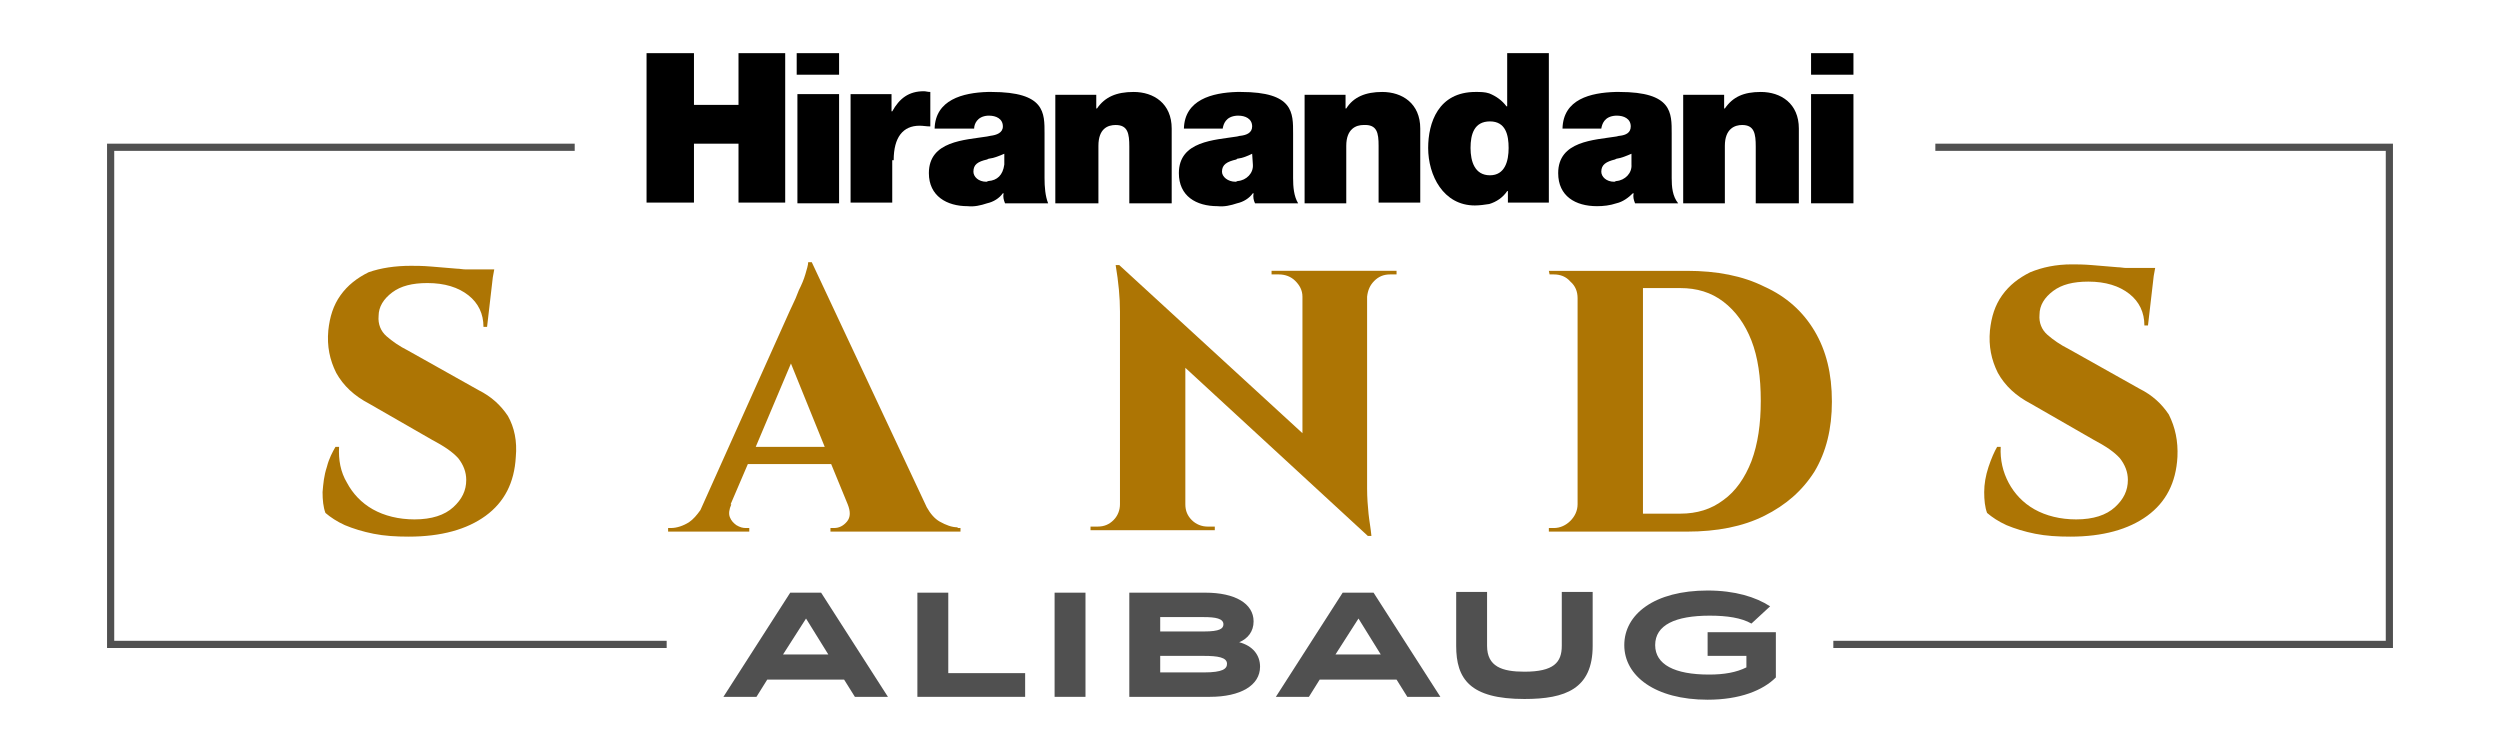
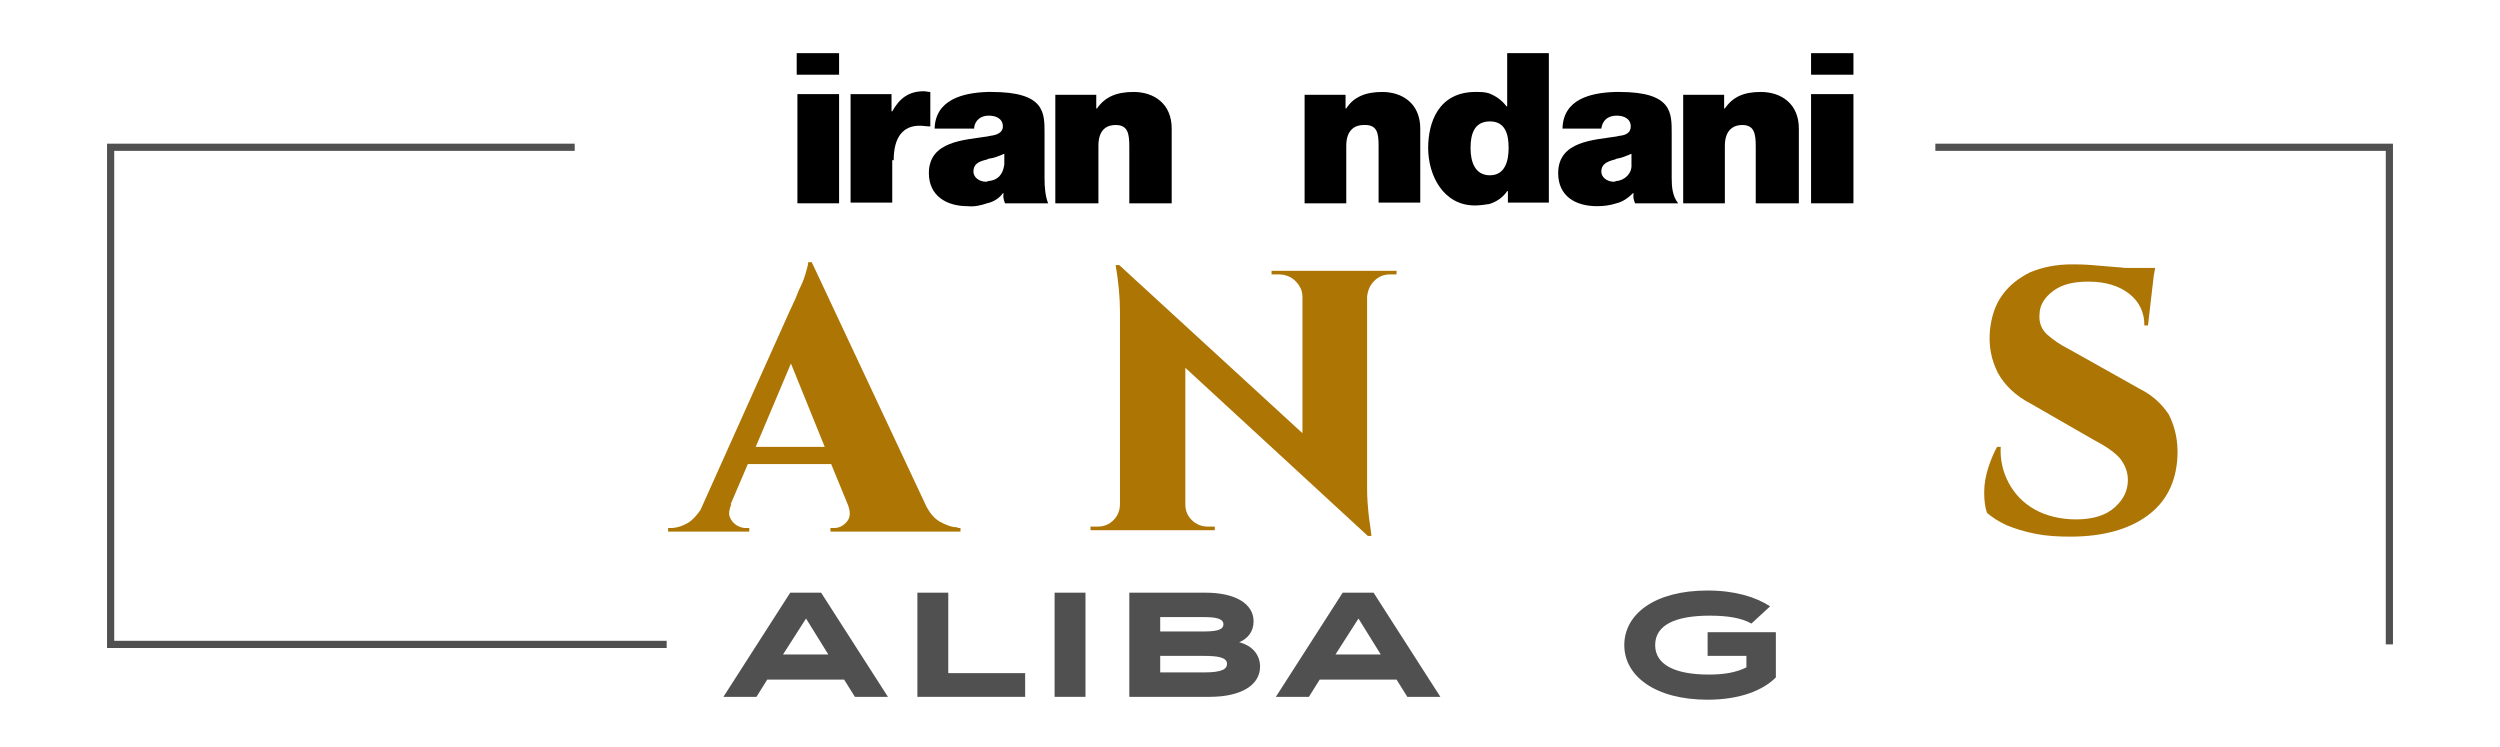
<svg xmlns="http://www.w3.org/2000/svg" version="1.1" id="Layer_1" x="0px" y="0px" viewBox="0 0 348 104" style="enable-background:new 0 0 348 104;" xml:space="preserve">
  <style type="text/css">
	.st0{fill-rule:evenodd;clip-rule:evenodd;}
	.st1{fill:#AD7504;}
	.st2{fill:none;stroke:#505050;stroke-miterlimit:10;}
	.st3{fill:#505050;}
</style>
  <g>
-     <polygon class="st0" points="102.8,28.2 109.3,28.2 109.3,7.4 102.8,7.4 102.8,14.6 96.6,14.6 96.6,7.4 90,7.4 90,28.2 96.6,28.2    96.6,20 102.8,20  " />
    <rect x="111" y="13.1" width="5.8" height="15.2" />
    <path class="st0" d="M145.4,24.8v-6.2c0-2.9,0.1-5.8-7.4-5.8h-0.5c-3.5,0.1-7.3,1.1-7.4,5.1h5.5c0-0.6,0.4-1.7,1.9-1.8h0.2   c0.9,0,1.9,0.4,1.9,1.5c0,0.9-0.9,1.2-1.7,1.3c-0.1,0-0.4,0.1-0.5,0.1c-3.1,0.5-8.1,0.6-8.1,5.1c0,3.2,2.5,4.6,5.4,4.6   c0.9,0.1,1.8-0.1,2.7-0.4c0.9-0.2,1.7-0.7,2.2-1.4h0.1c-0.1,0.5,0,0.9,0.2,1.4h6C145.5,27.3,145.4,26,145.4,24.8z M139.8,22.9   c-0.2,1.5-1,2.2-2.2,2.3c-0.1,0-0.2,0.1-0.3,0.1c-1.1,0-1.8-0.7-1.8-1.4c0-1,0.6-1.4,1.9-1.7l0.2-0.1c0.8-0.1,1.5-0.4,2.2-0.7   L139.8,22.9z" />
    <path class="st0" d="M163.1,28.2V17.9c0-3.5-2.5-5.1-5.3-5.1c-2.4,0-4,0.7-5.1,2.3h-0.1v-1.9h-5.7v15.1h6v-8c0-2.4,1.3-2.9,2.4-2.9   c1.7,0,1.9,1.2,1.9,3v7.9H163.1z" />
-     <path class="st0" d="M180,24.8v-6.2c0-2.9,0.1-5.8-7.3-5.8h-0.5c-3.5,0.1-7.3,1.1-7.4,5.1h5.4c0.1-0.6,0.4-1.7,2-1.8h0.2   c0.9,0,1.9,0.4,1.9,1.5c0,0.9-0.8,1.2-1.6,1.3c-0.2,0-0.4,0.1-0.5,0.1c-3.1,0.5-8.1,0.6-8.1,5.1c0,3.2,2.4,4.6,5.4,4.6   c0.9,0.1,1.8-0.1,2.7-0.4c0.9-0.2,1.7-0.7,2.2-1.4h0.1c-0.1,0.5,0,1,0.2,1.4h6C180.1,27.3,180,26,180,24.8z M174.4,22.9   c0.1,1.2-0.9,2.2-2.1,2.3c-0.1,0-0.2,0.1-0.3,0.1c-1.1,0-1.9-0.7-1.9-1.4c0-1,0.7-1.4,2-1.7l0.1-0.1c0.8-0.1,1.5-0.4,2.1-0.7   L174.4,22.9L174.4,22.9z" />
    <path class="st0" d="M191.9,20.3v7.9h5.8V17.9c0-3.5-2.5-5.1-5.3-5.1c-2.3,0-4,0.7-5,2.3h-0.1v-1.9h-5.7v15.1h5.8v-8   c0-2.4,1.4-2.9,2.4-2.9C191.7,17.3,191.9,18.5,191.9,20.3L191.9,20.3z" />
    <path class="st0" d="M209.8,7.4v7.4h-0.1c-0.6-0.8-1.4-1.4-2.4-1.8c-0.6-0.2-1.2-0.2-1.9-0.2c-5.2,0-6.6,4.3-6.6,7.8   c0,3.8,2.1,8,6.5,8c0.6,0,1.4-0.1,2-0.2c1-0.3,1.9-0.9,2.5-1.8h0.1v1.6h5.7V7.4H209.8z M207.4,24.4c-2.1,0-2.7-1.9-2.7-3.8   s0.5-3.7,2.7-3.7c2.2,0,2.6,1.9,2.6,3.7S209.5,24.4,207.4,24.4z" />
    <path class="st0" d="M250.4,28.2V17.9c0-3.5-2.5-5.1-5.3-5.1c-2.4,0-3.9,0.7-5,2.3H240v-1.9h-5.7v15.1h5.8v-8   c0-2.4,1.4-2.9,2.4-2.9c1.7,0,1.9,1.2,1.9,3v7.9H250.4z" />
    <path class="st0" d="M232.7,24.8v-6.2c0-2.9,0.1-5.8-7.3-5.8h-0.5c-3.5,0.1-7.3,1-7.4,5.1h5.4c0.1-0.6,0.4-1.7,2-1.8h0.2   c0.9,0,1.9,0.4,1.9,1.5c0,0.9-0.7,1.2-1.5,1.3c-0.2,0-0.4,0.1-0.5,0.1c-3.1,0.5-8.1,0.6-8.1,5.1c0,3.2,2.4,4.6,5.4,4.6   c0.9,0,1.8-0.1,2.7-0.4c0.9-0.2,1.7-0.8,2.3-1.4h0.1c-0.1,0.5,0,0.9,0.2,1.4h6C232.8,27.3,232.7,26,232.7,24.8z M227.1,22.9   c0.1,1.2-0.9,2.2-2.1,2.3c-0.1,0-0.2,0.1-0.3,0.1c-1.1,0-1.8-0.7-1.8-1.4c0-1,0.7-1.4,1.9-1.7l0.2-0.1c0.7-0.1,1.4-0.4,2.1-0.7   L227.1,22.9z" />
    <rect x="252.1" y="13.1" width="5.9" height="15.2" />
    <rect x="110.9" y="7.4" width="5.9" height="3" />
    <rect x="252.1" y="7.4" width="5.9" height="3" />
    <path class="st0" d="M124.4,22.3c0-3.2,1.3-4.8,3.6-4.8c0.5,0,1,0.1,1.5,0.1v-4.8c-0.4,0-0.6-0.1-0.9-0.1c-2.1,0-3.4,1-4.4,2.8   h-0.1v-2.4h-5.7v15.1h5.8V22.3z" />
  </g>
  <g>
-     <path class="st1" d="M71.8,63.6c-0.2,3.6-1.6,6.3-4.2,8.2c-2.6,1.9-6.2,2.9-10.7,2.9c-1.8,0-3.4-0.1-4.9-0.4   c-1.5-0.3-2.8-0.7-4-1.2c-1.1-0.5-2-1.1-2.7-1.7c-0.3-0.8-0.4-1.8-0.4-2.9c0.1-1.2,0.2-2.3,0.6-3.5c0.3-1.2,0.8-2.1,1.2-2.8h0.5   c-0.1,1.8,0.2,3.5,1.1,5c0.8,1.5,2,2.8,3.6,3.7c1.6,0.9,3.6,1.4,5.8,1.4c2.4,0,4.2-0.6,5.4-1.7c1.2-1.1,1.8-2.3,1.8-3.8   c0-1.1-0.4-2.1-1.1-3c-0.8-0.9-2-1.7-3.7-2.6l-8.7-5c-2.1-1.1-3.6-2.5-4.6-4.3c-0.9-1.8-1.3-3.7-1.1-5.9c0.2-1.9,0.7-3.5,1.7-4.9   c1-1.4,2.3-2.4,3.9-3.2C53,37.3,55,37,57.2,37c0.7,0,1.6,0,2.8,0.1c1.2,0.1,2.3,0.2,3.6,0.3c0.4,0,0.8,0.1,1.2,0.1h4l-0.2,1.1   l-0.8,6.9h-0.5c0-1.8-0.7-3.3-2.1-4.4c-1.4-1.1-3.3-1.7-5.7-1.7c-2.1,0-3.7,0.4-4.9,1.3c-1.2,0.9-1.9,2-1.9,3.3   c-0.1,1.1,0.3,2.1,1.1,2.8c0.8,0.7,1.8,1.4,3,2l9.8,5.5c1.8,0.9,3.1,2.1,4.1,3.6C71.6,59.5,72,61.4,71.8,63.6z" />
    <path class="st1" d="M133.3,73.4c-0.8,0-1.6-0.3-2.5-0.8c-0.7-0.4-1.3-1.1-1.8-2l-16-34.1h-0.5c0,0.4-0.2,1-0.4,1.7   c-0.2,0.7-0.5,1.4-0.9,2.2c-0.3,0.8-0.6,1.5-0.9,2.1c-0.3,0.6-0.5,1.1-0.6,1.3L97.5,71c-0.5,0.7-1,1.3-1.6,1.7   c-0.8,0.5-1.7,0.8-2.5,0.8H93v0.5h11.3v-0.5h-0.5c-0.4,0-0.8-0.1-1.3-0.4c-0.4-0.3-0.7-0.6-0.9-1.1c-0.2-0.5-0.1-1.1,0.2-1.8h-0.1   l2.4-5.6h11.6l2.3,5.6h0c0.4,1,0.4,1.8-0.1,2.4c-0.5,0.6-1.1,0.9-1.8,0.9h-0.5v0.5h18.1v-0.5H133.3z M105.2,62.2l4.9-11.6l4.7,11.6   H105.2z" />
    <path class="st1" d="M194.4,37.7v0.5h-0.9c-0.9,0-1.6,0.3-2.2,0.9c-0.6,0.6-0.9,1.3-1,2.2V68c0,1.3,0.1,2.5,0.2,3.5   c0.1,1,0.3,2,0.4,3.1h-0.5L165,51.2l0,19h0c0,0.9,0.3,1.6,0.9,2.2c0.6,0.6,1.4,0.9,2.2,0.9h1v0.5h-17.3v-0.5h1   c0.9,0,1.6-0.3,2.2-0.9c0.6-0.6,0.9-1.4,0.9-2.2V43.4c0-2-0.2-4.1-0.6-6.5h0.5l25.5,23.4v-19c0-0.9-0.4-1.6-1-2.2   c-0.6-0.6-1.4-0.9-2.3-0.9h-1v-0.5H194.4z" />
-     <path class="st1" d="M252.6,46.1c-1.6-2.7-3.9-4.8-7-6.2c-3-1.5-6.6-2.2-10.8-2.2h-19.2l0.1,0.5h0.6c0.9,0,1.7,0.3,2.3,1   c0.7,0.6,1,1.4,1,2.3v28.7c0,0.9-0.4,1.7-1,2.3c-0.6,0.6-1.4,1-2.3,1h-0.7v0.5h19.2c4.2,0,7.8-0.7,10.8-2.2c3-1.5,5.3-3.5,7-6.2   c1.6-2.7,2.4-5.9,2.4-9.7C255,52,254.2,48.8,252.6,46.1z M243.8,64.2c-0.9,2.3-2.2,4.2-3.9,5.4c-1.7,1.3-3.7,1.9-6,1.9h-5.2V40.1   h5.2c2.3,0,4.3,0.6,6,1.9c1.7,1.3,3,3.1,3.9,5.4c0.9,2.3,1.3,5.1,1.3,8.4C245.1,59,244.7,61.8,243.8,64.2z" />
    <path class="st1" d="M303.1,63.6c-0.2,3.6-1.6,6.3-4.2,8.2c-2.6,1.9-6.2,2.9-10.7,2.9c-1.8,0-3.4-0.1-4.9-0.4   c-1.5-0.3-2.8-0.7-4-1.2c-1.1-0.5-2-1.1-2.7-1.7c-0.3-0.8-0.4-1.8-0.4-2.9s0.2-2.3,0.6-3.5c0.4-1.2,0.8-2.1,1.2-2.8h0.5   c-0.1,1.8,0.3,3.5,1.1,5c0.8,1.5,2,2.8,3.6,3.7c1.6,0.9,3.6,1.4,5.8,1.4c2.4,0,4.2-0.6,5.4-1.7c1.2-1.1,1.8-2.3,1.8-3.8   c0-1.1-0.4-2.1-1.1-3c-0.8-0.9-2-1.7-3.7-2.6l-8.7-5c-2.1-1.1-3.6-2.5-4.6-4.3c-0.9-1.8-1.3-3.7-1.1-5.9c0.2-1.9,0.7-3.5,1.7-4.9   c1-1.4,2.3-2.4,3.9-3.2c1.7-0.7,3.6-1.1,5.8-1.1c0.7,0,1.6,0,2.8,0.1c1.2,0.1,2.3,0.2,3.6,0.3c0.4,0,0.8,0.1,1.2,0.1h4l-0.2,1.1   l-0.8,6.9h-0.5c0-1.8-0.7-3.3-2.1-4.4c-1.4-1.1-3.3-1.7-5.7-1.7c-2.1,0-3.7,0.4-4.9,1.3c-1.2,0.9-1.9,2-1.9,3.3   c-0.1,1.1,0.3,2.1,1.1,2.8c0.8,0.7,1.8,1.4,3,2l9.8,5.5c1.8,0.9,3.1,2.1,4.1,3.6C302.8,59.5,303.2,61.4,303.1,63.6z" />
  </g>
  <path class="st2" d="M92.8,89.7c-4.7,0-72.7,0-77.4,0c0-26.5,0-42.7,0-69.2H80" />
-   <path class="st2" d="M269.4,20.5h63.2l0,69.2c-5.8,0-71.5,0-77.4,0" />
+   <path class="st2" d="M269.4,20.5h63.2l0,69.2" />
  <g>
    <path class="st3" d="M117.5,94.6h-10.7l-1.5,2.4h-4.6l9.3-14.5h4.3l9.3,14.5H119L117.5,94.6z M115.3,91.1l-3.1-5l-3.2,5H115.3z" />
    <path class="st3" d="M142.7,93.7V97h-15V82.5h4.3v11.2H142.7z" />
    <path class="st3" d="M151.1,97h-4.3V82.5h4.3V97z" />
    <path class="st3" d="M175.4,92.8c0,2.6-2.7,4.2-7,4.2h-11.2V82.5h10.6c4.1,0,6.7,1.5,6.7,4c0,1.4-0.8,2.4-2,2.9   C174.4,89.9,175.4,91.2,175.4,92.8z M167.6,85.9h-6.1v2h6.1c2.2,0,2.7-0.4,2.7-1C170.3,86.1,169.2,85.9,167.6,85.9z M170.8,92.4   c0-0.9-1.3-1.1-3.2-1.1h-6.1v2.3h6.1C170.2,93.6,170.8,93.1,170.8,92.4z" />
    <path class="st3" d="M194.4,94.6h-10.7l-1.5,2.4h-4.6l9.3-14.5h4.3l9.3,14.5h-4.6L194.4,94.6z M192.2,91.1l-3.1-5l-3.2,5H192.2z" />
-     <path class="st3" d="M221.7,89.9c0,6-3.8,7.4-9.5,7.4c-7.6,0-9.5-2.8-9.5-7.4v-7.5h4.3v7.5c0,2.9,2.1,3.6,5.2,3.6   c4.1,0,5.2-1.3,5.2-3.6v-7.5h4.3V89.9z" />
    <path class="st3" d="M247.2,88v6.3c-1.8,1.8-5,3.1-9.5,3.1c-7.3,0-11.6-3.3-11.6-7.6c0-4.3,4.2-7.6,11.6-7.6c3.8,0,6.7,0.9,8.7,2.2   l-2.6,2.4c-1.4-0.8-3.4-1.1-5.8-1.1c-4.8,0-7.6,1.3-7.6,4.1c0,2.7,2.7,4.1,7.5,4.1c2.1,0,3.8-0.3,5.2-1v-1.6h-5.4V88H247.2z" />
  </g>
</svg>